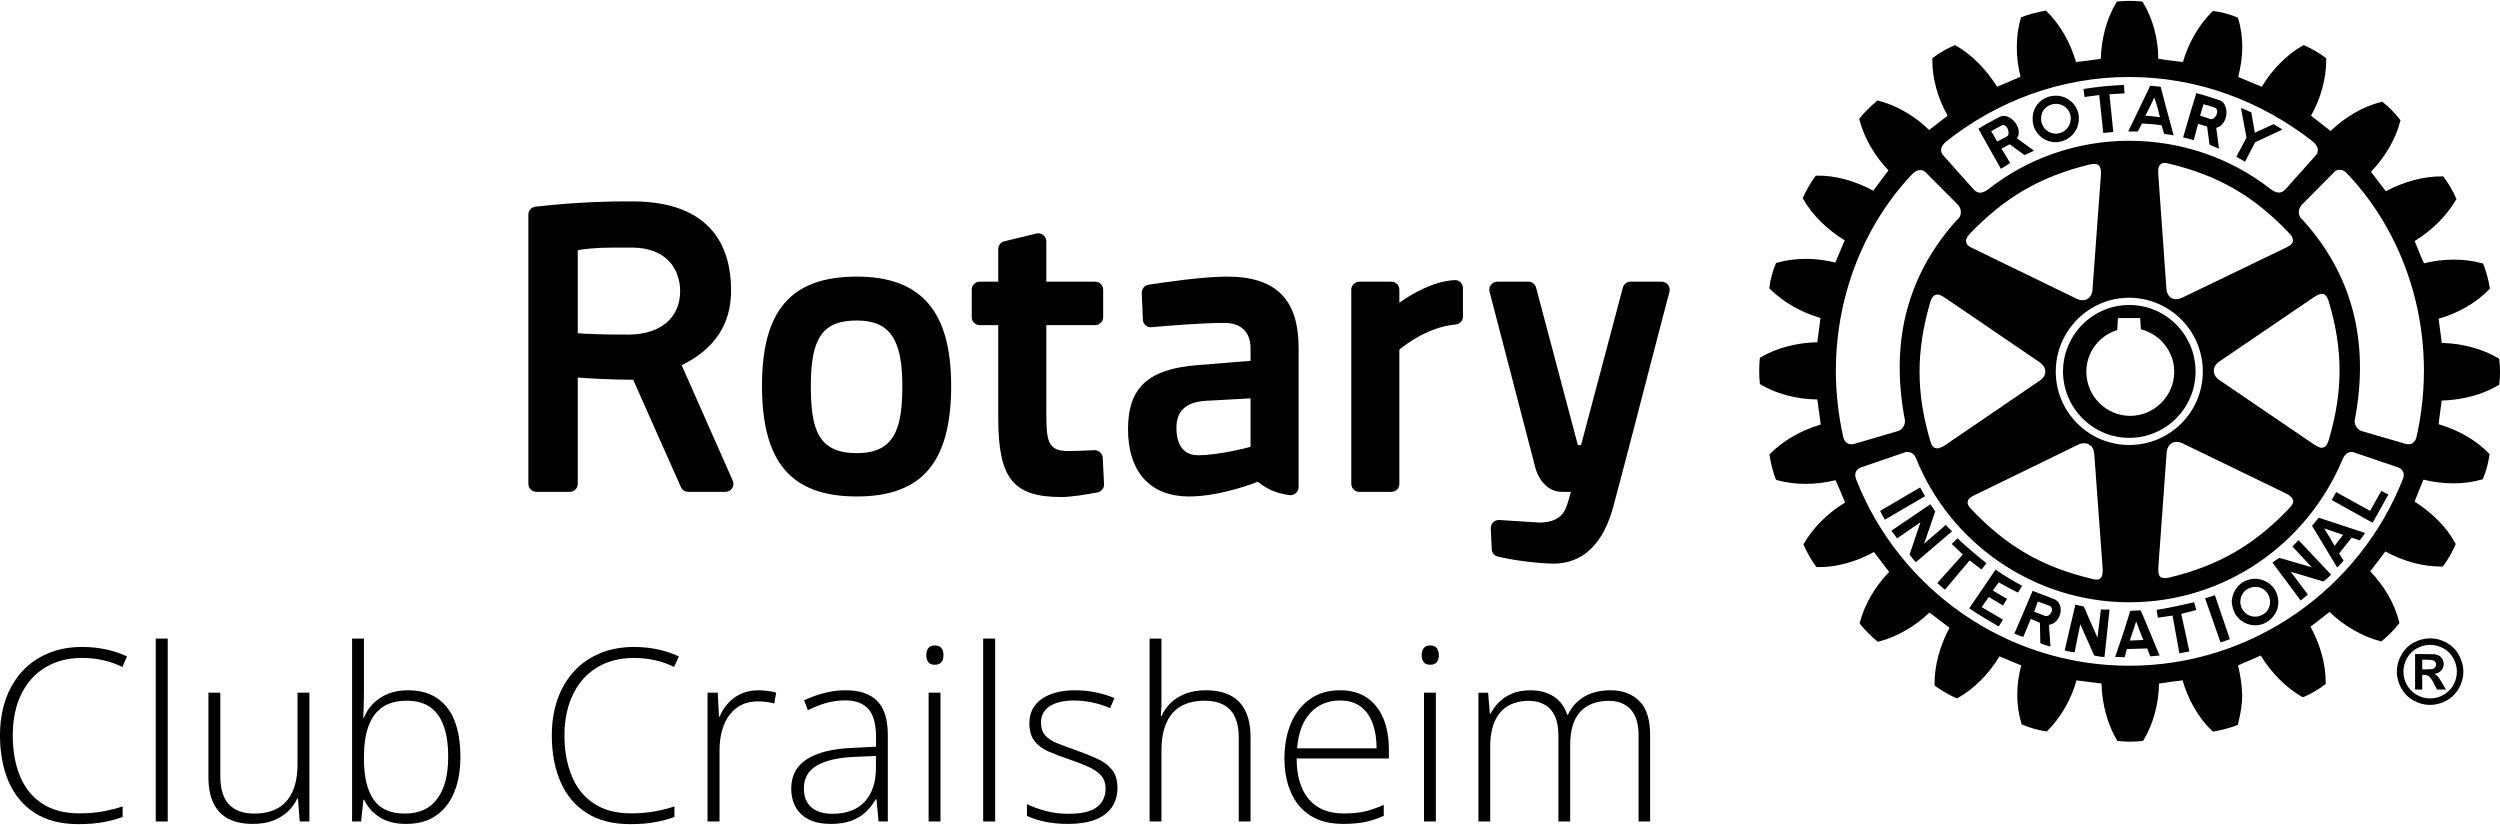
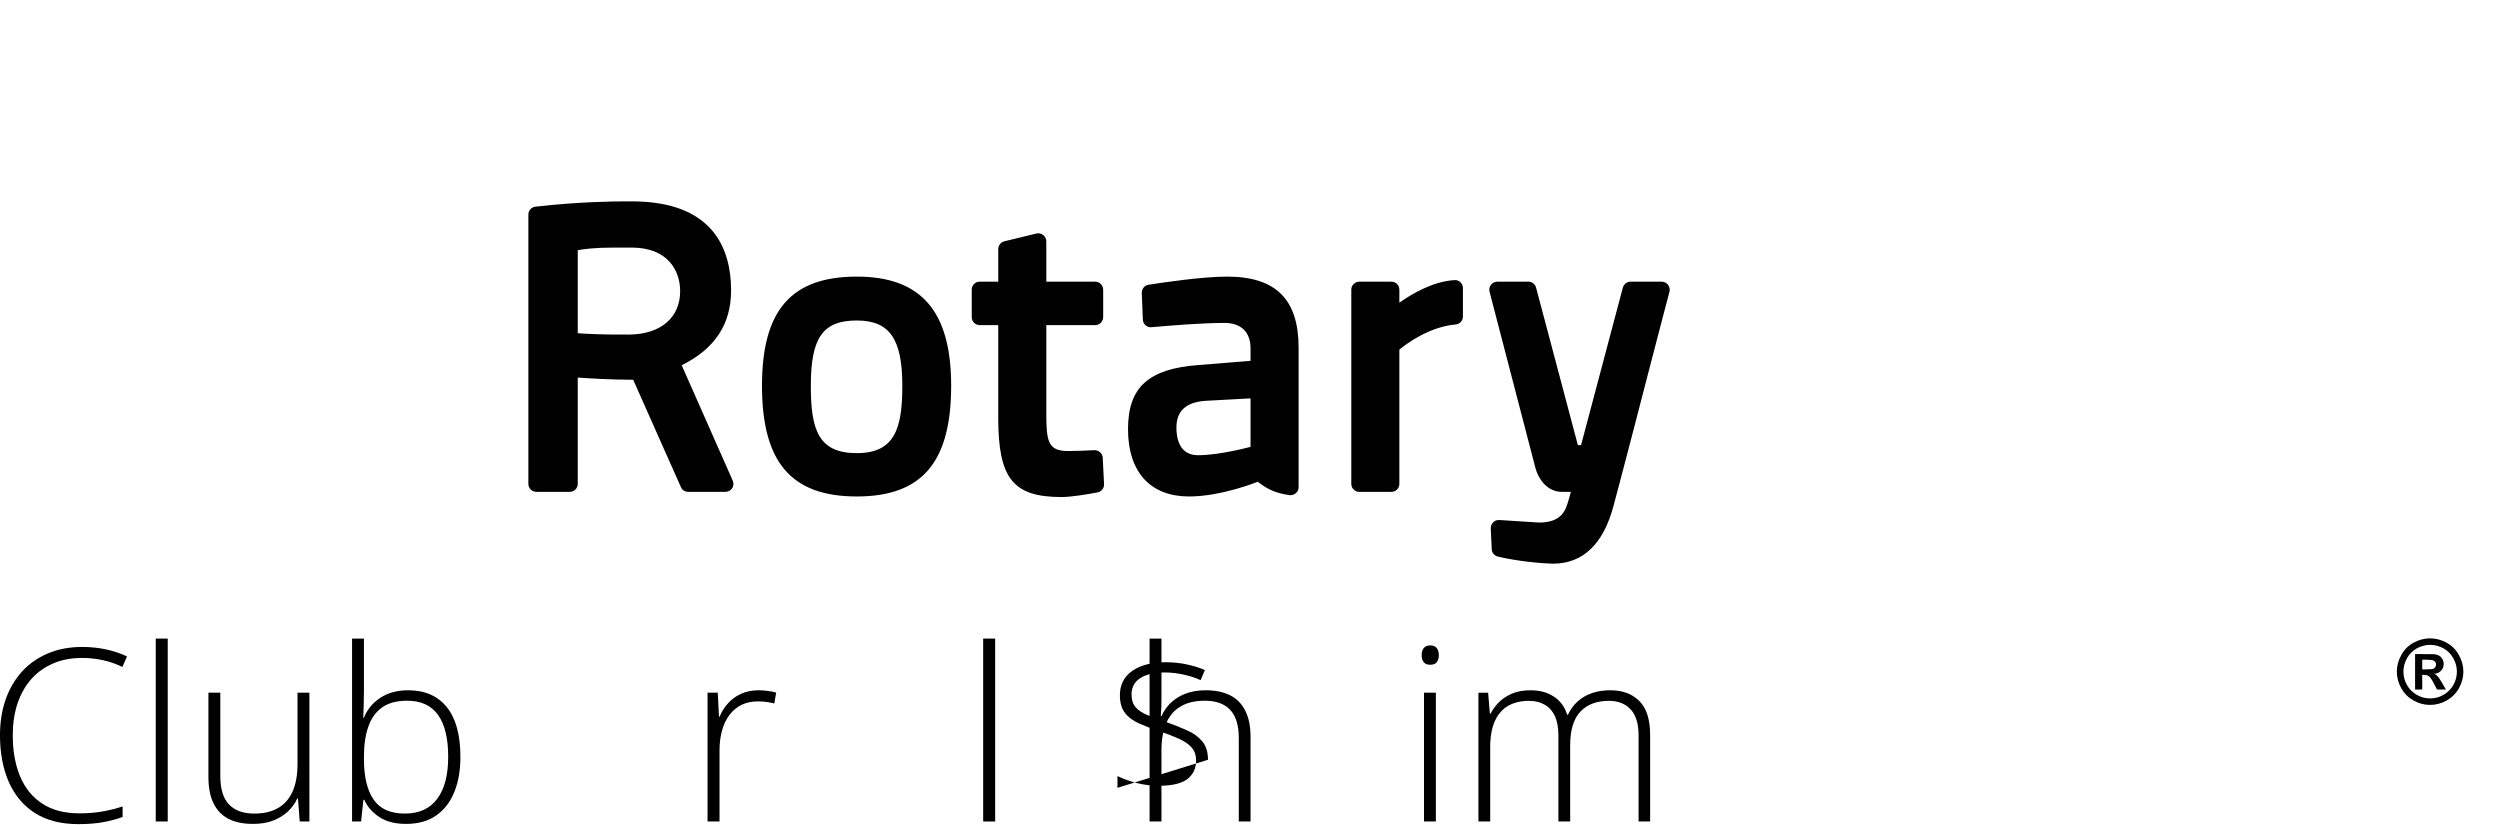
<svg xmlns="http://www.w3.org/2000/svg" xml:space="preserve" width="500px" height="165px" version="1.1" style="shape-rendering:geometricPrecision; text-rendering:geometricPrecision; image-rendering:optimizeQuality; fill-rule:evenodd; clip-rule:evenodd" viewBox="0 0 227.3 74.85">
  <defs>
    <style type="text/css">
   
    .fil0 {fill:black;fill-rule:nonzero}
   
  </style>
  </defs>
  <g id="Ebene_x0020_1">
    <g id="_1478173790272">
      <path class="fil0" d="M7.48 59.74c-1,0 -1.89,0.17 -2.67,0.51 -0.78,0.34 -1.45,0.82 -1.99,1.44 -0.54,0.62 -0.95,1.36 -1.24,2.22 -0.28,0.87 -0.42,1.82 -0.42,2.85 0,1.43 0.22,2.68 0.67,3.75 0.45,1.07 1.12,1.9 2.02,2.48 0.9,0.59 2.03,0.88 3.38,0.88 0.78,0 1.49,-0.06 2.13,-0.18 0.64,-0.11 1.24,-0.27 1.79,-0.45l0 0.96c-0.52,0.19 -1.11,0.35 -1.76,0.47 -0.65,0.12 -1.41,0.18 -2.27,0.18 -1.56,0 -2.87,-0.33 -3.93,-1 -1.06,-0.67 -1.85,-1.62 -2.39,-2.83 -0.53,-1.22 -0.8,-2.64 -0.8,-4.26 0,-1.16 0.17,-2.23 0.5,-3.21 0.34,-0.97 0.83,-1.82 1.47,-2.54 0.65,-0.72 1.43,-1.27 2.36,-1.67 0.93,-0.4 1.98,-0.6 3.16,-0.6 0.75,0 1.47,0.08 2.14,0.22 0.69,0.15 1.32,0.36 1.92,0.64l-0.42 0.96c-0.58,-0.28 -1.17,-0.49 -1.78,-0.62 -0.6,-0.13 -1.23,-0.2 -1.87,-0.2z" />
      <polygon class="fil0" points="14.16,74.61 15.25,74.61 15.25,57.98 14.16,57.98 " />
      <path class="fil0" d="M28.13 62.9l0 11.71 -0.88 0 -0.16 -2.09 -0.06 0c-0.2,0.43 -0.48,0.82 -0.84,1.17 -0.37,0.35 -0.81,0.62 -1.34,0.83 -0.53,0.21 -1.14,0.31 -1.84,0.31 -0.89,0 -1.64,-0.15 -2.24,-0.46 -0.6,-0.32 -1.06,-0.79 -1.36,-1.42 -0.31,-0.63 -0.46,-1.43 -0.46,-2.38l0 -7.67 1.08 0 0 7.57c0,1.17 0.26,2.04 0.79,2.59 0.52,0.55 1.29,0.83 2.3,0.83 0.85,0 1.57,-0.16 2.15,-0.5 0.58,-0.32 1.02,-0.83 1.33,-1.5 0.3,-0.67 0.45,-1.51 0.45,-2.52l0 -6.47 1.08 0z" />
      <path class="fil0" d="M33.09 57.98l0 4.68c0,0.4 -0.01,0.84 -0.02,1.32 -0.01,0.48 -0.03,0.88 -0.04,1.2l0.06 0c0.28,-0.73 0.76,-1.32 1.45,-1.79 0.69,-0.47 1.56,-0.71 2.59,-0.71 1.51,0 2.68,0.52 3.5,1.54 0.82,1.03 1.23,2.53 1.23,4.51 0,1.21 -0.18,2.28 -0.55,3.19 -0.37,0.92 -0.92,1.63 -1.65,2.14 -0.74,0.52 -1.65,0.77 -2.75,0.77 -0.98,0 -1.79,-0.21 -2.42,-0.62 -0.63,-0.42 -1.09,-0.94 -1.37,-1.57l-0.08 0 -0.21 1.97 -0.82 0 0 -16.63 1.08 0zm3.92 5.65c-0.92,0 -1.66,0.19 -2.24,0.59 -0.58,0.4 -1,0.98 -1.27,1.74 -0.28,0.76 -0.41,1.69 -0.41,2.79l0 0.18c0,1.61 0.29,2.84 0.88,3.69 0.58,0.85 1.52,1.27 2.84,1.27 1.29,0 2.28,-0.44 2.94,-1.34 0.67,-0.89 1,-2.17 1,-3.82 0,-1.69 -0.31,-2.96 -0.93,-3.82 -0.62,-0.86 -1.56,-1.28 -2.81,-1.28z" />
-       <path class="fil0" d="M57.65 59.74c-1,0 -1.89,0.17 -2.67,0.51 -0.78,0.34 -1.45,0.82 -1.99,1.44 -0.54,0.62 -0.95,1.36 -1.24,2.22 -0.28,0.87 -0.43,1.82 -0.43,2.85 0,1.43 0.23,2.68 0.68,3.75 0.44,1.07 1.12,1.9 2.02,2.48 0.9,0.59 2.02,0.88 3.37,0.88 0.79,0 1.5,-0.06 2.14,-0.18 0.64,-0.11 1.23,-0.27 1.79,-0.45l0 0.96c-0.53,0.19 -1.11,0.35 -1.76,0.47 -0.66,0.12 -1.41,0.18 -2.28,0.18 -1.55,0 -2.86,-0.33 -3.92,-1 -1.06,-0.67 -1.86,-1.62 -2.39,-2.83 -0.54,-1.22 -0.8,-2.64 -0.8,-4.26 0,-1.16 0.17,-2.23 0.5,-3.21 0.34,-0.97 0.83,-1.82 1.47,-2.54 0.64,-0.72 1.43,-1.27 2.36,-1.67 0.92,-0.4 1.98,-0.6 3.16,-0.6 0.75,0 1.46,0.08 2.14,0.22 0.68,0.15 1.32,0.36 1.92,0.64l-0.43 0.96c-0.57,-0.28 -1.16,-0.49 -1.77,-0.62 -0.6,-0.13 -1.23,-0.2 -1.87,-0.2z" />
      <path class="fil0" d="M68.95 62.68c0.3,0 0.59,0.02 0.86,0.06 0.27,0.03 0.53,0.08 0.76,0.15l-0.17 0.99c-0.23,-0.06 -0.47,-0.11 -0.72,-0.14 -0.24,-0.03 -0.5,-0.05 -0.78,-0.05 -0.54,0 -1.03,0.1 -1.47,0.31 -0.43,0.21 -0.79,0.51 -1.09,0.9 -0.3,0.39 -0.53,0.86 -0.68,1.4 -0.16,0.55 -0.24,1.16 -0.24,1.84l0 6.47 -1.09 0 0 -11.71 0.93 0 0.11 2.18 0.06 0c0.18,-0.45 0.43,-0.86 0.76,-1.21 0.32,-0.37 0.71,-0.65 1.17,-0.86 0.47,-0.22 1,-0.33 1.59,-0.33z" />
-       <path class="fil0" d="M76.9 62.68c1.27,0 2.23,0.33 2.86,0.98 0.64,0.64 0.96,1.67 0.96,3.09l0 7.86 -0.84 0 -0.19 -2.02 -0.06 0c-0.26,0.43 -0.56,0.82 -0.91,1.16 -0.36,0.33 -0.8,0.6 -1.31,0.79 -0.52,0.2 -1.15,0.29 -1.89,0.29 -0.75,0 -1.39,-0.12 -1.92,-0.37 -0.53,-0.26 -0.94,-0.62 -1.23,-1.11 -0.28,-0.48 -0.43,-1.06 -0.43,-1.75 0,-1.16 0.48,-2.05 1.43,-2.66 0.96,-0.6 2.33,-0.95 4.12,-1.02l2.16 -0.11 0 -0.86c0,-1.2 -0.24,-2.07 -0.71,-2.58 -0.47,-0.51 -1.16,-0.77 -2.08,-0.77 -0.6,0 -1.18,0.08 -1.73,0.23 -0.55,0.16 -1.11,0.38 -1.68,0.66l-0.34 -0.9c0.55,-0.26 1.15,-0.48 1.78,-0.65 0.64,-0.17 1.31,-0.26 2.01,-0.26zm2.74 5.97l-2.04 0.09c-1.47,0.07 -2.59,0.34 -3.36,0.8 -0.77,0.46 -1.15,1.15 -1.15,2.07 0,0.74 0.22,1.31 0.68,1.71 0.46,0.4 1.1,0.59 1.92,0.59 1.28,0 2.25,-0.37 2.93,-1.1 0.67,-0.74 1.01,-1.73 1.02,-3l0 -1.16z" />
-       <path class="fil0" d="M85.51 62.9l0 11.71 -1.08 0 0 -11.71 1.08 0zm-0.52 -4.3c0.27,0 0.47,0.08 0.6,0.24 0.13,0.16 0.19,0.38 0.19,0.65 0,0.27 -0.06,0.48 -0.19,0.64 -0.13,0.16 -0.33,0.23 -0.6,0.23 -0.26,0 -0.45,-0.07 -0.58,-0.23 -0.13,-0.16 -0.19,-0.37 -0.19,-0.64 0,-0.27 0.06,-0.49 0.19,-0.65 0.13,-0.16 0.32,-0.24 0.58,-0.24z" />
      <polygon class="fil0" points="89.39,74.61 90.48,74.61 90.48,57.98 89.39,57.98 " />
-       <path class="fil0" d="M101.6 71.55c0,0.69 -0.18,1.29 -0.52,1.78 -0.35,0.49 -0.85,0.86 -1.51,1.12 -0.67,0.25 -1.48,0.38 -2.45,0.38 -0.81,0 -1.53,-0.07 -2.16,-0.21 -0.64,-0.14 -1.17,-0.32 -1.59,-0.52l0 -1.07c0.53,0.26 1.12,0.47 1.77,0.64 0.65,0.16 1.31,0.24 2,0.24 1.2,0 2.06,-0.2 2.59,-0.61 0.52,-0.41 0.79,-0.97 0.79,-1.69 0,-0.47 -0.13,-0.85 -0.39,-1.16 -0.26,-0.3 -0.64,-0.56 -1.12,-0.79 -0.48,-0.22 -1.07,-0.45 -1.75,-0.68 -0.71,-0.24 -1.35,-0.48 -1.9,-0.72 -0.55,-0.24 -0.99,-0.56 -1.3,-0.96 -0.31,-0.4 -0.47,-0.94 -0.47,-1.63 0,-0.94 0.38,-1.68 1.12,-2.2 0.75,-0.52 1.76,-0.79 3.02,-0.79 0.69,0 1.35,0.07 1.95,0.2 0.6,0.13 1.15,0.3 1.64,0.51l-0.39 0.92c-0.44,-0.21 -0.95,-0.37 -1.52,-0.5 -0.58,-0.13 -1.16,-0.2 -1.74,-0.2 -0.94,0 -1.69,0.17 -2.22,0.51 -0.53,0.34 -0.8,0.84 -0.8,1.49 0,0.5 0.13,0.9 0.39,1.18 0.25,0.29 0.62,0.52 1.09,0.71 0.48,0.19 1.05,0.41 1.7,0.63 0.68,0.24 1.31,0.49 1.88,0.75 0.58,0.25 1.03,0.59 1.37,1 0.35,0.41 0.52,0.97 0.52,1.67z" />
+       <path class="fil0" d="M101.6 71.55l0 -1.07c0.53,0.26 1.12,0.47 1.77,0.64 0.65,0.16 1.31,0.24 2,0.24 1.2,0 2.06,-0.2 2.59,-0.61 0.52,-0.41 0.79,-0.97 0.79,-1.69 0,-0.47 -0.13,-0.85 -0.39,-1.16 -0.26,-0.3 -0.64,-0.56 -1.12,-0.79 -0.48,-0.22 -1.07,-0.45 -1.75,-0.68 -0.71,-0.24 -1.35,-0.48 -1.9,-0.72 -0.55,-0.24 -0.99,-0.56 -1.3,-0.96 -0.31,-0.4 -0.47,-0.94 -0.47,-1.63 0,-0.94 0.38,-1.68 1.12,-2.2 0.75,-0.52 1.76,-0.79 3.02,-0.79 0.69,0 1.35,0.07 1.95,0.2 0.6,0.13 1.15,0.3 1.64,0.51l-0.39 0.92c-0.44,-0.21 -0.95,-0.37 -1.52,-0.5 -0.58,-0.13 -1.16,-0.2 -1.74,-0.2 -0.94,0 -1.69,0.17 -2.22,0.51 -0.53,0.34 -0.8,0.84 -0.8,1.49 0,0.5 0.13,0.9 0.39,1.18 0.25,0.29 0.62,0.52 1.09,0.71 0.48,0.19 1.05,0.41 1.7,0.63 0.68,0.24 1.31,0.49 1.88,0.75 0.58,0.25 1.03,0.59 1.37,1 0.35,0.41 0.52,0.97 0.52,1.67z" />
      <path class="fil0" d="M105.6 57.98l0 5.36c0,0.31 0,0.6 -0.01,0.86 -0.01,0.27 -0.03,0.54 -0.05,0.82l0.07 0c0.2,-0.45 0.47,-0.84 0.83,-1.19 0.36,-0.35 0.81,-0.63 1.34,-0.84 0.53,-0.2 1.14,-0.31 1.84,-0.31 0.89,0 1.63,0.16 2.23,0.46 0.6,0.31 1.06,0.77 1.37,1.4 0.32,0.62 0.48,1.43 0.48,2.41l0 7.66 -1.07 0 0 -7.6c0,-1.16 -0.27,-2.02 -0.8,-2.57 -0.52,-0.54 -1.29,-0.81 -2.29,-0.81 -0.86,0 -1.58,0.16 -2.16,0.5 -0.59,0.33 -1.03,0.83 -1.33,1.51 -0.3,0.67 -0.45,1.51 -0.45,2.51l0 6.46 -1.08 0 0 -16.63 1.08 0z" />
-       <path class="fil0" d="M121.85 62.68c0.99,0 1.82,0.24 2.48,0.71 0.65,0.46 1.14,1.1 1.47,1.91 0.32,0.81 0.48,1.74 0.48,2.79l0 0.79 -8.39 0c0,1.61 0.38,2.84 1.11,3.71 0.74,0.86 1.79,1.29 3.17,1.29 0.72,0 1.35,-0.06 1.87,-0.17 0.54,-0.12 1.13,-0.33 1.77,-0.61l0 1c-0.57,0.25 -1.14,0.44 -1.7,0.56 -0.58,0.11 -1.23,0.17 -1.97,0.17 -1.18,0 -2.16,-0.24 -2.96,-0.73 -0.79,-0.5 -1.39,-1.19 -1.79,-2.09 -0.4,-0.89 -0.61,-1.95 -0.61,-3.14 0,-1.17 0.2,-2.23 0.58,-3.16 0.4,-0.93 0.96,-1.67 1.72,-2.21 0.75,-0.55 1.67,-0.82 2.77,-0.82zm-0.01 0.93c-1.11,0 -2.01,0.38 -2.7,1.12 -0.69,0.75 -1.09,1.82 -1.21,3.23l7.23 0c0,-0.86 -0.12,-1.61 -0.36,-2.27 -0.24,-0.66 -0.61,-1.17 -1.09,-1.53 -0.49,-0.36 -1.12,-0.55 -1.87,-0.55z" />
      <path class="fil0" d="M130.55 62.9l0 11.71 -1.08 0 0 -11.71 1.08 0zm-0.52 -4.3c0.27,0 0.47,0.08 0.6,0.24 0.12,0.16 0.19,0.38 0.19,0.65 0,0.27 -0.07,0.48 -0.19,0.64 -0.13,0.16 -0.33,0.23 -0.6,0.23 -0.26,0 -0.45,-0.07 -0.58,-0.23 -0.13,-0.16 -0.19,-0.37 -0.19,-0.64 0,-0.27 0.06,-0.49 0.19,-0.65 0.13,-0.16 0.32,-0.24 0.58,-0.24z" />
      <path class="fil0" d="M146.41 62.68c1.12,0 2,0.33 2.65,0.99 0.65,0.65 0.97,1.68 0.97,3.09l0 7.85 -1.05 0 0 -7.82c0,-1.08 -0.25,-1.88 -0.74,-2.39 -0.49,-0.51 -1.14,-0.76 -1.95,-0.76 -1.1,0 -1.97,0.32 -2.59,0.97 -0.62,0.65 -0.94,1.67 -0.94,3.07l0 6.93 -1.07 0 0 -7.82c0,-0.72 -0.11,-1.32 -0.33,-1.78 -0.22,-0.47 -0.54,-0.81 -0.94,-1.03 -0.39,-0.23 -0.86,-0.34 -1.41,-0.34 -0.72,0 -1.34,0.15 -1.87,0.44 -0.52,0.3 -0.93,0.76 -1.22,1.38 -0.28,0.62 -0.43,1.41 -0.43,2.37l0 6.78 -1.07 0 0 -11.71 0.88 0 0.16 1.91 0.06 0c0.19,-0.37 0.45,-0.73 0.77,-1.05 0.32,-0.32 0.72,-0.58 1.19,-0.78 0.47,-0.2 1.03,-0.3 1.67,-0.3 0.84,0 1.54,0.19 2.12,0.57 0.58,0.37 0.99,0.92 1.22,1.66l0.07 0c0.32,-0.7 0.8,-1.24 1.46,-1.64 0.66,-0.39 1.46,-0.59 2.39,-0.59z" />
      <path class="fil0" d="M100.26 41.54l0.12 2.4c0.02,0.36 -0.23,0.68 -0.59,0.75 -1.01,0.19 -2.41,0.42 -3.28,0.42 -4.41,0 -5.75,-1.69 -5.75,-7.21l0 -8.42 -1.69 0c-0.4,0 -0.72,-0.33 -0.72,-0.73l0 -2.49c0,-0.41 0.32,-0.73 0.72,-0.73l1.69 0 0 -2.96c0,-0.34 0.23,-0.63 0.55,-0.71l2.92 -0.71c0.22,-0.05 0.44,0 0.62,0.14 0.17,0.14 0.28,0.34 0.28,0.57l0 3.67 4.44 0c0.41,0 0.73,0.32 0.73,0.73l0 2.49c0,0.4 -0.32,0.73 -0.73,0.73l-4.44 0 0 7.81c0,2.7 0.09,3.64 1.99,3.64 0.7,0 1.79,-0.05 2.38,-0.08 0.39,-0.01 0.74,0.29 0.76,0.69zm-13.78 -6.55c0,6.96 -2.65,10.07 -8.58,10.07 -5.96,0 -8.62,-3.11 -8.62,-10.07 0,-6.86 2.66,-9.92 8.62,-9.92 5.85,0 8.58,3.15 8.58,9.92zm-4.44 0c0,-4.27 -1.17,-5.93 -4.14,-5.93 -3.08,0 -4.18,1.55 -4.18,5.93 0,3.98 0.67,6.13 4.18,6.13 3.46,0 4.14,-2.25 4.14,-6.13zm69.62 -9.17c-0.14,-0.18 -0.35,-0.29 -0.57,-0.29l-2.84 0c-0.32,0 -0.61,0.22 -0.7,0.54l-3.8 14.32 -0.29 0 -3.8 -14.32c-0.08,-0.32 -0.37,-0.54 -0.7,-0.54l-2.83 0c-0.22,0 -0.44,0.11 -0.57,0.29 -0.14,0.17 -0.19,0.4 -0.13,0.62l4.18 16.06c0.21,0.79 0.95,2.14 2.4,2.14l0.81 0c-0.07,0.27 -0.14,0.56 -0.22,0.8l-0.04 0.13c-0.23,0.74 -0.57,1.86 -2.63,1.86l-3.62 -0.23c-0.21,-0.01 -0.41,0.06 -0.55,0.21 -0.15,0.15 -0.23,0.35 -0.22,0.55l0.09 1.9c0.01,0.31 0.24,0.59 0.55,0.66 1.07,0.27 3.1,0.58 4.78,0.64 0.08,0.01 0.15,0.01 0.23,0.01 2.73,0 4.58,-1.77 5.51,-5.25 1.09,-4.07 2.44,-9.31 3.43,-13.13 0.45,-1.72 0.84,-3.21 1.11,-4.26l0.55 -2.09c0.06,-0.22 0,-0.45 -0.13,-0.62zm-85.04 17.8c0.1,0.23 0.08,0.49 -0.05,0.69 -0.14,0.21 -0.37,0.33 -0.61,0.33l-3.39 0c-0.29,0 -0.55,-0.17 -0.66,-0.43l-4.34 -9.76c-2.16,-0.01 -4.03,-0.13 -5.04,-0.2l0 9.67c0,0.4 -0.33,0.72 -0.73,0.72l-3.03 0c-0.4,0 -0.73,-0.32 -0.73,-0.72l0 -24.49c0,-0.37 0.28,-0.68 0.65,-0.72 3.89,-0.44 7,-0.48 8.15,-0.48 0.4,0 0.61,0 0.61,0 7.46,0 9.02,4.4 9.02,8.09 0,3.08 -1.47,5.31 -4.49,6.81l4.64 10.49zm-9.19 -21.19l-1.59 0c-1.78,0 -2.8,0.14 -3.31,0.24l0 7.55c0.85,0.06 2.49,0.14 4.69,0.12 2.85,-0.03 4.62,-1.54 4.62,-3.94 0,-1.92 -1.16,-3.97 -4.41,-3.97zm60.64 9.11l0 12.68c0,0.21 -0.09,0.41 -0.25,0.54 -0.16,0.14 -0.37,0.2 -0.58,0.18 -1.48,-0.21 -2.18,-0.68 -2.89,-1.22 -0.02,0.02 -3.31,1.34 -6.24,1.34 -3.53,0 -5.55,-2.23 -5.55,-6.12 0,-3.8 1.85,-5.49 6.4,-5.83l4.74 -0.38 0 -1.15c0,-1.46 -0.86,-2.3 -2.37,-2.3 -2.08,0 -5.05,0.25 -6.63,0.39 -0.2,0.02 -0.4,-0.04 -0.55,-0.18 -0.14,-0.12 -0.24,-0.31 -0.24,-0.51l-0.1 -2.42c-0.01,-0.37 0.25,-0.69 0.61,-0.75 1.42,-0.22 4.94,-0.74 7.14,-0.74 4.44,0 6.51,2.06 6.51,6.47zm-8.58 4.83c-1.71,0.16 -2.53,0.94 -2.53,2.45 0,0.93 0.26,2.49 1.96,2.49 2.01,0 4.75,-0.76 4.78,-0.76l0 -4.41 -4.21 0.23zm22.75 -10.98c-1.93,0.11 -3.83,1.22 -5.01,2.05l0 -1.18c0,-0.41 -0.32,-0.73 -0.73,-0.73l-2.91 0c-0.4,0 -0.73,0.32 -0.73,0.73l0 17.66c0,0.4 0.33,0.72 0.73,0.72l2.91 0c0.41,0 0.73,-0.32 0.73,-0.72l0 -12.21c0.66,-0.55 2.7,-2.07 5.12,-2.29 0.37,-0.03 0.66,-0.34 0.66,-0.72l0 -2.59c0,-0.2 -0.08,-0.39 -0.23,-0.53 -0.14,-0.14 -0.34,-0.21 -0.54,-0.19z" />
-       <path class="fil0" d="M179.08 50.87l-2.25 2.67 -0.69 -0.61 2.32 -2.59c-0.37,-0.34 -0.65,-0.65 -1.01,-0.96l0.52 -0.52c0.88,0.83 1.66,1.48 2.64,2.27l-0.45 0.57c-0.36,-0.28 -0.72,-0.55 -1.08,-0.83zm-4.5 -6.63l-3.64 2.13c0.13,0.26 0.27,0.55 0.43,0.8l3.65 -2.13c-0.18,-0.33 -0.28,-0.49 -0.44,-0.8zm2.34 3.4l-1.98 1.71 1.01 -2.93c-0.18,-0.25 -0.26,-0.42 -0.45,-0.65l-3.53 2.4c0.15,0.23 0.35,0.45 0.52,0.7l2.12 -1.47 -0.99 2.94c0.17,0.2 0.34,0.49 0.58,0.69l3.28 -2.8c-0.18,-0.2 -0.4,-0.37 -0.56,-0.59zm4.8 5.23c0.57,0.31 1.14,0.64 1.76,0.93l0.38 -0.62c-0.87,-0.45 -1.69,-0.96 -2.42,-1.47l-2.4 3.52c0.91,0.61 1.74,1.11 2.68,1.65l0.39 -0.62 -1.94 -1.14 0.65 -0.92 1.29 0.77 0.37 -0.6c-0.41,-0.23 -0.84,-0.49 -1.29,-0.76l0.53 -0.74zm11.87 -13.14c-3.31,0 -6.02,-2.72 -6.02,-6.03 0,-3.34 2.71,-6.05 6.02,-6.05 3.34,0 6.03,2.71 6.03,6.05 0,3.32 -2.7,6.03 -6.03,6.03zm0.08 -2c2.2,0 4.01,-1.8 4.01,-4.01 0,-1.83 -1.27,-3.42 -3.03,-3.86 -0.02,-0.18 -0.07,-1.02 -0.07,-1.02l-2.02 0c0,0 -0.05,0.91 -0.06,1.09 -1.68,0.51 -2.81,2.05 -2.81,3.79 0,2.21 1.8,4.01 3.98,4.01zm-8.86 -26.82l0 -0.2c-0.03,-1.09 0.81,-1.99 1.91,-2.08 1.16,-0.11 2.2,0.74 2.29,1.91l0 0.17c0,1.09 -0.82,2.02 -1.94,2.13 -1.13,0.1 -2.17,-0.76 -2.26,-1.93zm0.77 -0.08c0.06,0.75 0.72,1.3 1.44,1.24 0.72,-0.07 1.25,-0.64 1.25,-1.36 0.03,-0.03 0,-0.08 0,-0.12 -0.06,-0.76 -0.71,-1.29 -1.46,-1.22 -0.72,0.06 -1.26,0.62 -1.23,1.34l0 0.12zm8.78 1.05c-0.35,-0.01 -0.52,-0.01 -0.86,-0.01l1.05 -2.18 0.95 -1.98 0.95 0.1 0.49 1.88 0.69 2.54c-0.32,-0.06 -0.56,-0.11 -0.86,-0.13l-0.25 -0.79c-0.62,-0.1 -1.19,-0.13 -1.77,-0.16l-0.39 0.73zm0.7 -1.44c0.46,0.02 0.89,0.08 1.32,0.14l-0.22 -0.89 -0.29 -0.91 -0.43 0.91 -0.38 0.75zm-4.2 -1.88l0.37 3.45 0.91 -0.09 -0.35 -3.43 1.37 -0.08 -0.05 -0.77c-1.54,0.08 -2.17,0.15 -3.68,0.37l0.1 0.73 1.33 -0.18zm0.15 46.76l-0.31 2.58 -1.24 -2.83c-0.29,-0.05 -0.47,-0.13 -0.77,-0.17l-0.97 4.16c0.3,0.09 0.59,0.12 0.9,0.17l0.52 -2.56 1.26 2.85c0.28,0.05 0.61,0.14 0.94,0.13l0.46 -4.31c-0.24,-0.01 -0.53,0.03 -0.79,-0.02zm24.48 -8.95l-3.09 -1.71 -0.4 0.72 3.72 2.07 1.43 -2.56 -0.64 -0.34 -1.02 1.82zm-4.67 0.62l4.22 1.39c-0.1,0.12 -0.18,0.24 -0.26,0.37 -0.08,0.09 -0.17,0.19 -0.22,0.31l-0.74 -0.26 -1.15 1.44 0.41 0.66c-0.17,0.19 -0.36,0.4 -0.58,0.62l-1.67 -2.77 -0.62 -1.02 0.61 -0.74zm0.49 0.97l0.49 0.79 0.46 0.8 0.62 -0.8 0.16 -0.2 -1.73 -0.59zm-4.44 5.64c0.18,0.31 0.27,0.68 0.28,1.05 0,0.29 -0.06,0.59 -0.18,0.86 -0.19,0.4 -0.49,0.75 -0.89,0.98 -0.99,0.58 -2.27,0.24 -2.88,-0.78 -0.01,-0.06 -0.04,-0.13 -0.08,-0.2 -0.12,-0.27 -0.18,-0.57 -0.21,-0.86 0.03,-0.75 0.4,-1.44 1.07,-1.83 1,-0.57 2.3,-0.23 2.89,0.78zm-0.47 1.05c0,-0.25 -0.07,-0.48 -0.19,-0.7 -0.35,-0.65 -1.18,-0.86 -1.84,-0.49 -0.45,0.24 -0.68,0.71 -0.68,1.19 0.01,0.22 0.06,0.47 0.19,0.67 0.04,0.07 0.08,0.14 0.15,0.21 0.4,0.48 1.12,0.6 1.68,0.28 0.15,-0.08 0.27,-0.18 0.37,-0.28 0.2,-0.25 0.32,-0.58 0.32,-0.88zm2.03 -5.04l1.76 1.89 -2.95 -0.86c-0.24,0.18 -0.41,0.25 -0.63,0.43l2.57 3.45c0.22,-0.17 0.44,-0.38 0.65,-0.55l-1.56 -2.07 2.97 0.89c0.21,-0.18 0.5,-0.38 0.7,-0.63l-2.96 -3.13c-0.16,0.17 -0.35,0.39 -0.55,0.58zm18.87 -15.89c0,0.4 -0.02,0.79 -0.06,1.1l-0.01 0.09 -0.1 0.05c-1.43,0.85 -3.28,1.33 -5.13,1.38 -0.05,0.24 -0.25,1.92 -0.28,2.15 1.73,0.5 3.4,1.44 4.57,2.65l0.05 0.08 0 0.08c-0.09,0.65 -0.32,1.54 -0.58,2.12l-0.04 0.09 -0.08 0.01c-1.62,0.47 -3.53,0.45 -5.3,0.01 -0.08,0.22 -0.74,1.78 -0.8,2 1.55,0.98 2.92,2.33 3.69,3.77l0.04 0.08 -0.03 0.08c-0.24,0.57 -0.69,1.4 -1.1,1.9l-0.04 0.07 -0.1 0c-1.66,0.02 -3.51,-0.47 -5.12,-1.37 -0.15,0.19 -1.23,1.62 -1.38,1.81 1.28,1.31 2.24,2.97 2.63,4.61l0.03 0.08 -0.05 0.06c-0.37,0.51 -1.05,1.17 -1.54,1.57l-0.06 0.05 -0.12 -0.03c-1.59,-0.42 -3.28,-1.38 -4.59,-2.65 -0.19,0.15 -1.52,1.19 -1.73,1.34 0.86,1.56 1.38,3.37 1.38,5l0 0.22 -0.1 0.06c-0.49,0.4 -1.31,0.87 -1.9,1.11l-0.05 0.02 -0.1 -0.03c-1.44,-0.83 -2.81,-2.19 -3.75,-3.76 -0.22,0.1 -1.85,0.8 -2.07,0.9 0.22,0.87 0.35,1.78 0.38,2.68 0,0.9 -0.16,1.81 -0.38,2.63l-0.01 0.08 -0.09 0.05c-0.55,0.23 -1.47,0.46 -2.1,0.57l-0.1 0.01 -0.06 -0.07c-1.23,-1.17 -2.18,-2.84 -2.68,-4.59 -0.22,0.02 -1.9,0.24 -2.14,0.29 -0.03,1.84 -0.53,3.69 -1.4,5.13l-0.05 0.08 -0.1 0.01c-0.58,0.09 -1.52,0.09 -2.16,0l-0.08 -0.01 -0.05 -0.08c-0.85,-1.44 -1.35,-3.29 -1.39,-5.13 -0.25,-0.02 -2.03,-0.27 -2.27,-0.29 -0.49,1.74 -1.44,3.4 -2.65,4.59l-0.06 0.06 -0.1 -0.02c-0.66,-0.09 -1.52,-0.35 -2.1,-0.59l-0.07 -0.03 -0.03 -0.08c-0.25,-0.82 -0.38,-1.73 -0.38,-2.64 0,-0.89 0.13,-1.78 0.36,-2.65 -0.23,-0.1 -1.76,-0.72 -1.98,-0.82 -0.95,1.59 -2.33,2.97 -3.77,3.77l-0.08 0.04 -0.09 -0.02c-0.6,-0.27 -1.39,-0.72 -1.9,-1.1l-0.06 -0.07 0 -0.17c0,-1.65 0.5,-3.46 1.36,-5.05 -0.19,-0.15 -1.62,-1.24 -1.82,-1.39 -1.31,1.27 -2.98,2.22 -4.6,2.64l-0.08 0.02 -0.09 -0.06c-0.49,-0.39 -1.13,-1.04 -1.53,-1.54l-0.05 -0.09 0.02 -0.08c0.43,-1.63 1.4,-3.29 2.66,-4.58 -0.15,-0.2 -1.23,-1.6 -1.38,-1.81 -1.6,0.89 -3.47,1.41 -5.12,1.37l-0.09 0 -0.06 -0.06c-0.39,-0.51 -0.85,-1.33 -1.1,-1.91l-0.04 -0.09 0.04 -0.07c0.83,-1.46 2.2,-2.81 3.75,-3.74 -0.1,-0.24 -0.76,-1.81 -0.87,-2.03 -1.77,0.44 -3.69,0.45 -5.31,0l-0.08 -0.03 -0.05 -0.07c-0.22,-0.55 -0.46,-1.46 -0.55,-2.11l-0.02 -0.1 0.05 -0.08c1.18,-1.2 2.84,-2.15 4.61,-2.67 -0.02,-0.25 -0.28,-2.03 -0.31,-2.28 -1.85,-0.02 -3.71,-0.5 -5.15,-1.36l-0.07 -0.05 -0.01 -0.1c-0.04,-0.3 -0.05,-0.69 -0.05,-1.08 0,-0.39 0.01,-0.77 0.05,-1.1l0.01 -0.09 0.07 -0.05c1.44,-0.85 3.3,-1.34 5.15,-1.37 0.04,-0.24 0.26,-1.97 0.29,-2.21 -1.75,-0.5 -3.42,-1.46 -4.61,-2.65l-0.05 -0.06 0.02 -0.1c0.07,-0.66 0.32,-1.55 0.57,-2.11l0.03 -0.08 0.09 -0.02c1.59,-0.47 3.53,-0.46 5.3,-0.02 0.1,-0.22 0.75,-1.78 0.85,-2.02 -1.57,-0.95 -2.95,-2.3 -3.77,-3.75l-0.04 -0.09 0.04 -0.09c0.26,-0.59 0.72,-1.38 1.09,-1.88l0.06 -0.07 0.1 0c1.67,-0.03 3.52,0.49 5.11,1.37 0.15,-0.18 1.24,-1.65 1.39,-1.85 -1.26,-1.31 -2.22,-2.97 -2.64,-4.6l-0.01 -0.07 0.03 -0.07c0.41,-0.51 1.08,-1.17 1.57,-1.56l0.08 -0.05 0.07 0.02c1.65,0.42 3.31,1.4 4.6,2.66 0.19,-0.16 1.49,-1.15 1.68,-1.3 -0.89,-1.56 -1.39,-3.37 -1.39,-4.99l0 -0.24 0.08 -0.06c0.49,-0.38 1.31,-0.85 1.89,-1.09l0.07 -0.04 0.09 0.04c1.45,0.82 2.8,2.19 3.75,3.75 0.23,-0.09 1.91,-0.82 2.14,-0.91 -0.22,-0.87 -0.35,-1.77 -0.34,-2.67 0,-0.93 0.11,-1.81 0.36,-2.63l0.01 -0.1 0.09 -0.03c0.54,-0.22 1.45,-0.47 2.08,-0.56l0.11 -0.02 0.07 0.07c1.2,1.17 2.16,2.84 2.66,4.6 0.25,-0.02 2.02,-0.24 2.26,-0.29 0.04,-1.81 0.53,-3.67 1.4,-5.11l0.04 -0.08 0.09 -0.02c0.63,-0.08 1.57,-0.08 2.18,0l0.08 0.02 0.05 0.08c0.88,1.44 1.38,3.3 1.38,5.1 0.27,0.06 1.99,0.28 2.24,0.3 0.52,-1.76 1.47,-3.42 2.68,-4.59l0.05 -0.06 0.08 0.02c0.66,0.07 1.55,0.32 2.13,0.57l0.07 0.03 0.02 0.1c0.25,0.8 0.37,1.69 0.37,2.6 -0.01,0.9 -0.15,1.82 -0.37,2.69 0.22,0.09 1.9,0.79 2.14,0.89 0.93,-1.56 2.27,-2.92 3.73,-3.75l0.08 -0.04 0.09 0.04c0.58,0.25 1.39,0.71 1.88,1.1l0.08 0.05 0 0.22c0,1.66 -0.51,3.47 -1.38,5.01 0.19,0.15 1.57,1.23 1.78,1.39 1.31,-1.27 2.97,-2.24 4.61,-2.64l0.07 -0.04 0.08 0.07c0.49,0.37 1.16,1.06 1.53,1.56l0.07 0.07 -0.03 0.09c-0.41,1.63 -1.4,3.3 -2.66,4.6 0.15,0.2 1.19,1.57 1.35,1.77 1.63,-0.87 3.48,-1.38 5.14,-1.35l0.08 0 0.06 0.08c0.4,0.52 0.87,1.32 1.09,1.87l0.06 0.11 -0.06 0.08c-0.83,1.44 -2.19,2.78 -3.75,3.74 0.09,0.23 0.73,1.8 0.85,2.02 1.75,-0.44 3.68,-0.45 5.28,0l0.09 0.02 0.04 0.09c0.22,0.56 0.48,1.46 0.57,2.12l0.01 0.09 -0.07 0.06c-1.17,1.22 -2.84,2.17 -4.59,2.66 0.03,0.25 0.25,1.96 0.29,2.2 1.85,0.04 3.69,0.54 5.12,1.38l0.1 0.06 0.01 0.09c0.04,0.31 0.06,0.69 0.06,1.09zm-50.6 -19.65l2.76 3.09c0.39,0.41 0.82,0.36 1.38,-0.08 3.49,-2.74 7.98,-4.36 12.75,-4.36 4.79,0 9.28,1.61 12.81,4.36 0.55,0.41 0.96,0.49 1.37,0.08l2.76 -3.09c0.32,-0.34 0.32,-0.81 -0.28,-1.31 -4.64,-3.61 -10.37,-5.84 -16.67,-5.84 -6.25,0 -12.06,2.23 -16.62,5.86 -0.6,0.48 -0.57,0.95 -0.26,1.29zm0.19 12.96c-0.31,-0.2 -0.63,-0.42 -0.9,-0.3 -0.22,0.06 -0.38,0.29 -0.49,0.66 -1.3,4.45 -1.3,8.22 0,12.62 0.09,0.28 0.19,0.57 0.45,0.64 0.21,0.09 0.53,0 0.94,-0.28l8.56 -5.84c0.32,-0.21 0.51,-0.51 0.51,-0.82 0,-0.33 -0.19,-0.62 -0.51,-0.85l-8.56 -5.83zm1.87 -5.1c0.04,0.31 0.39,0.47 0.7,0.61l9.34 4.54c0.37,0.18 0.71,0.18 0.99,0.03 0.27,-0.17 0.44,-0.47 0.46,-0.87l0.76 -10.35c0.04,-0.5 -0.03,-0.79 -0.21,-0.95 -0.2,-0.17 -0.49,-0.12 -0.78,-0.07 -4.47,1.08 -7.73,2.97 -10.94,6.32 -0.26,0.29 -0.38,0.54 -0.32,0.74zm0.13 23.67c0,0.18 0.12,0.4 0.35,0.63 3.22,3.38 6.47,5.26 10.94,6.31 0.28,0.09 0.56,0.13 0.76,-0.02 0.2,-0.15 0.26,-0.46 0.23,-0.95 0,-0.02 -0.76,-10.38 -0.76,-10.38 -0.03,-0.39 -0.18,-0.69 -0.46,-0.85 -0.28,-0.16 -0.62,-0.16 -1,0.01l-9.32 4.54c-0.32,0.15 -0.68,0.32 -0.72,0.62 0,0.02 -0.02,0.06 -0.02,0.09zm14.7 -5.22c3.7,0 6.69,-2.99 6.69,-6.68 0,-3.69 -2.99,-6.69 -6.69,-6.71 -3.68,0 -6.68,3.02 -6.68,6.71 0,3.69 3,6.68 6.68,6.68zm2.83 11.99c0.16,0.12 0.42,0.16 0.82,0.06 4.46,-1.07 7.73,-2.96 10.91,-6.31 0.19,-0.21 0.4,-0.44 0.34,-0.69 -0.06,-0.25 -0.26,-0.46 -0.7,-0.67l-9.35 -4.53c-0.35,-0.17 -0.69,-0.17 -0.98,-0.02 -0.27,0.17 -0.44,0.47 -0.47,0.88l-0.75 10.34c-0.01,0.34 -0.05,0.73 0.18,0.94zm13.94 -12.06c0.28,0.18 0.6,0.4 0.89,0.29 0.2,-0.06 0.37,-0.27 0.48,-0.67 1.31,-4.43 1.31,-8.22 0,-12.6 -0.08,-0.28 -0.21,-0.56 -0.44,-0.66 -0.23,-0.09 -0.52,0.01 -0.94,0.29l-8.57 5.83c-0.33,0.22 -0.5,0.53 -0.5,0.84 0,0.32 0.17,0.62 0.5,0.84l8.58 5.84zm-1.89 -18.55c0.01,-0.18 -0.1,-0.4 -0.34,-0.64 -3.19,-3.37 -6.46,-5.26 -10.94,-6.32 -0.26,-0.07 -0.55,-0.13 -0.74,0.05 -0.2,0.16 -0.26,0.47 -0.22,0.93l0.74 10.38c0.02,0.39 0.2,0.7 0.46,0.86 0.29,0.16 0.63,0.13 0.99,-0.04l9.35 -4.51c0.29,-0.14 0.64,-0.3 0.7,-0.62 0,-0.02 0.01,-0.05 0,-0.09zm-39.89 18.52l3.97 -1.16c0.37,-0.1 0.68,-0.5 0.65,-0.98 -1.43,-7.41 0.39,-13.42 4.73,-18.23 0.44,-0.31 0.48,-0.95 0.07,-1.39l-2.9 -2.91c-0.28,-0.32 -0.79,-0.32 -1.23,0.13 -5.54,5.83 -8.33,14.78 -6.28,23.93 0.11,0.44 0.46,0.76 0.99,0.61zm49.43 2.13l-3.99 -1.36c-0.2,-0.08 -0.75,-0.08 -1.03,0.62 -3.22,7.72 -10.72,13.01 -19.4,13.01 -8.69,0 -16.32,-5.41 -19.4,-13.13 -0.23,-0.58 -0.79,-0.58 -1,-0.5l-3.97 1.36c-0.43,0.15 -0.68,0.54 -0.46,1.09 3.89,9.93 13.58,16.95 24.83,16.95 11.26,0 20.99,-7.06 24.89,-17 0.2,-0.52 -0.04,-0.89 -0.47,-1.04zm-4.61 -26.71c-0.39,-0.48 -1.03,-0.41 -1.22,-0.08l-2.88 2.9c-0.42,0.44 -0.38,1.08 0.06,1.39 4.34,4.81 6.16,10.81 4.73,18.23 -0.03,0.48 0.28,0.88 0.66,0.98l3.98 1.16c0.53,0.15 0.87,-0.17 0.98,-0.63 2.06,-9.13 -0.75,-18.11 -6.31,-23.95zm-9.28 -1.08l0.92 -1.77 2.48 -1.15c-0.27,-0.19 -0.55,-0.32 -0.81,-0.49l-1.7 0.78 -0.32 -1.85c-0.35,-0.17 -0.57,-0.25 -0.94,-0.4l0.5 2.69 -0.92 1.75 0.79 0.44zm-4.63 40.06c-1.24,0.27 -2.19,0.5 -3.41,0.69l0.11 0.71c0.45,-0.07 0.87,-0.13 1.34,-0.19l0.62 3.43 0.91 -0.17 -0.74 -3.42c0.47,-0.12 0.9,-0.23 1.37,-0.34l-0.2 -0.71zm-12.13 0.6l0 0.23c-0.07,0.57 -0.45,1.14 -1.07,1.22l0.14 1.97c-0.29,-0.07 -0.61,-0.16 -0.92,-0.29l-0.04 -1.86 -0.83 -0.36 -0.68 1.64c-0.27,-0.09 -0.55,-0.18 -0.81,-0.31l0.86 -1.99 0.1 -0.25 0.7 -1.64 1.9 0.73c0.42,0.15 0.62,0.53 0.65,0.91zm-0.8 0c-0.03,-0.12 -0.07,-0.21 -0.22,-0.28l-1.06 -0.39 -0.24 0.67 -0.09 0.25 0 0.01 0.96 0.37c0.27,0.11 0.53,-0.12 0.62,-0.38 0.03,-0.07 0.06,-0.16 0.03,-0.25zm12.9 -42.62c-0.34,-0.1 -0.59,-0.14 -0.97,-0.25l0.69 -2.35 0.51 -1.67c0.72,0.18 1.41,0.41 2.1,0.64 0.4,0.12 0.61,0.56 0.64,1.03 0.03,0.64 -0.29,1.34 -0.93,1.48l0.25 1.9c-0.3,-0.13 -0.53,-0.23 -0.86,-0.36l-0.22 -1.65 -0.82 -0.25 -0.39 1.48zm0.58 -2.22l0.95 0.31c0.26,0.07 0.6,-0.33 0.6,-0.69 0,-0.17 -0.06,-0.32 -0.28,-0.37 -0.35,-0.13 -0.59,-0.19 -0.97,-0.29l-0.2 0.66 -0.1 0.38zm-4.61 46.86l0.92 2.22c-0.3,0.02 -0.58,0.05 -0.85,0.08l-0.28 -0.72 -1.84 0.05 -0.21 0.75c-0.29,-0.02 -0.57,-0.03 -0.86,-0.03l0.8 -2.35 0.56 -1.79 0.03 -0.05 0.93 -0.05 0.05 0.12 0.75 1.77zm-0.55 0.81l-0.33 -0.81 -0.33 -0.88 -0.29 0.88 -0.29 0.86 1.24 -0.05zm5.61 -3.79l1.4 4.01c0.28,-0.09 0.57,-0.18 0.85,-0.3l-1.36 -3.99c-0.38,0.13 -0.55,0.18 -0.89,0.28zm-20.38 -42.27l-0.23 -0.42c0.61,-0.39 1.28,-0.73 1.92,-1.08 0.75,-0.41 1.82,0.59 1.74,1.5 -0.01,0.16 -0.06,0.3 -0.15,0.45l1.54 1.12c-0.29,0.14 -0.51,0.25 -0.86,0.4l-1.35 -0.98 -0.74 0.4 0.79 1.31c-0.31,0.19 -0.49,0.31 -0.85,0.52l-1.81 -3.22zm0.93 -0.2l0.12 0.2 0.43 0.74 0.89 -0.47c0.08,-0.04 0.13,-0.14 0.14,-0.27 0.02,-0.4 -0.27,-0.95 -0.69,-0.69 -0.33,0.17 -0.53,0.29 -0.89,0.49z" />
      <path class="fil0" d="M220.23 60.78l0.26 0c0.38,0 0.61,-0.02 0.71,-0.04 0.09,-0.03 0.16,-0.08 0.21,-0.16 0.05,-0.07 0.08,-0.15 0.08,-0.24 0,-0.09 -0.03,-0.17 -0.08,-0.24 -0.05,-0.07 -0.12,-0.12 -0.22,-0.15 -0.09,-0.03 -0.33,-0.05 -0.7,-0.05l-0.26 0 0 0.88zm-0.65 1.83l0 -3.22 0.65 0c0.61,0 0.95,0.01 1.03,0.01 0.21,0.01 0.38,0.07 0.5,0.13 0.12,0.07 0.22,0.17 0.3,0.31 0.08,0.13 0.12,0.29 0.12,0.45 0,0.24 -0.08,0.44 -0.23,0.6 -0.15,0.17 -0.36,0.27 -0.63,0.3 0.1,0.04 0.17,0.08 0.22,0.13 0.06,0.04 0.12,0.12 0.22,0.25 0.02,0.02 0.1,0.16 0.24,0.38l0.38 0.66 -0.81 0 -0.27 -0.53c-0.18,-0.35 -0.33,-0.57 -0.45,-0.66 -0.11,-0.09 -0.27,-0.14 -0.45,-0.14l-0.17 0 0 1.33 -0.65 0zm1.37 -4.06c-0.42,0 -0.81,0.11 -1.2,0.31 -0.38,0.21 -0.68,0.51 -0.9,0.9 -0.22,0.39 -0.33,0.8 -0.33,1.22 0,0.43 0.1,0.83 0.32,1.22 0.21,0.38 0.52,0.68 0.9,0.9 0.38,0.22 0.78,0.32 1.21,0.32 0.43,0 0.82,-0.1 1.21,-0.32 0.38,-0.22 0.68,-0.52 0.9,-0.9 0.22,-0.39 0.32,-0.79 0.32,-1.22 0,-0.42 -0.11,-0.83 -0.33,-1.22 -0.22,-0.39 -0.52,-0.69 -0.9,-0.9 -0.38,-0.2 -0.79,-0.31 -1.2,-0.31zm-0.01 -0.59c0.52,0 1.02,0.13 1.5,0.39 0.47,0.26 0.85,0.63 1.12,1.12 0.27,0.48 0.41,0.99 0.41,1.51 0,0.53 -0.14,1.03 -0.4,1.51 -0.27,0.48 -0.64,0.85 -1.12,1.12 -0.48,0.27 -0.98,0.4 -1.51,0.4 -0.52,0 -1.02,-0.13 -1.5,-0.4 -0.48,-0.27 -0.85,-0.64 -1.12,-1.12 -0.26,-0.48 -0.4,-0.98 -0.4,-1.51 0,-0.52 0.14,-1.03 0.41,-1.51 0.27,-0.49 0.64,-0.86 1.12,-1.12 0.48,-0.26 0.98,-0.39 1.49,-0.39z" />
    </g>
  </g>
</svg>